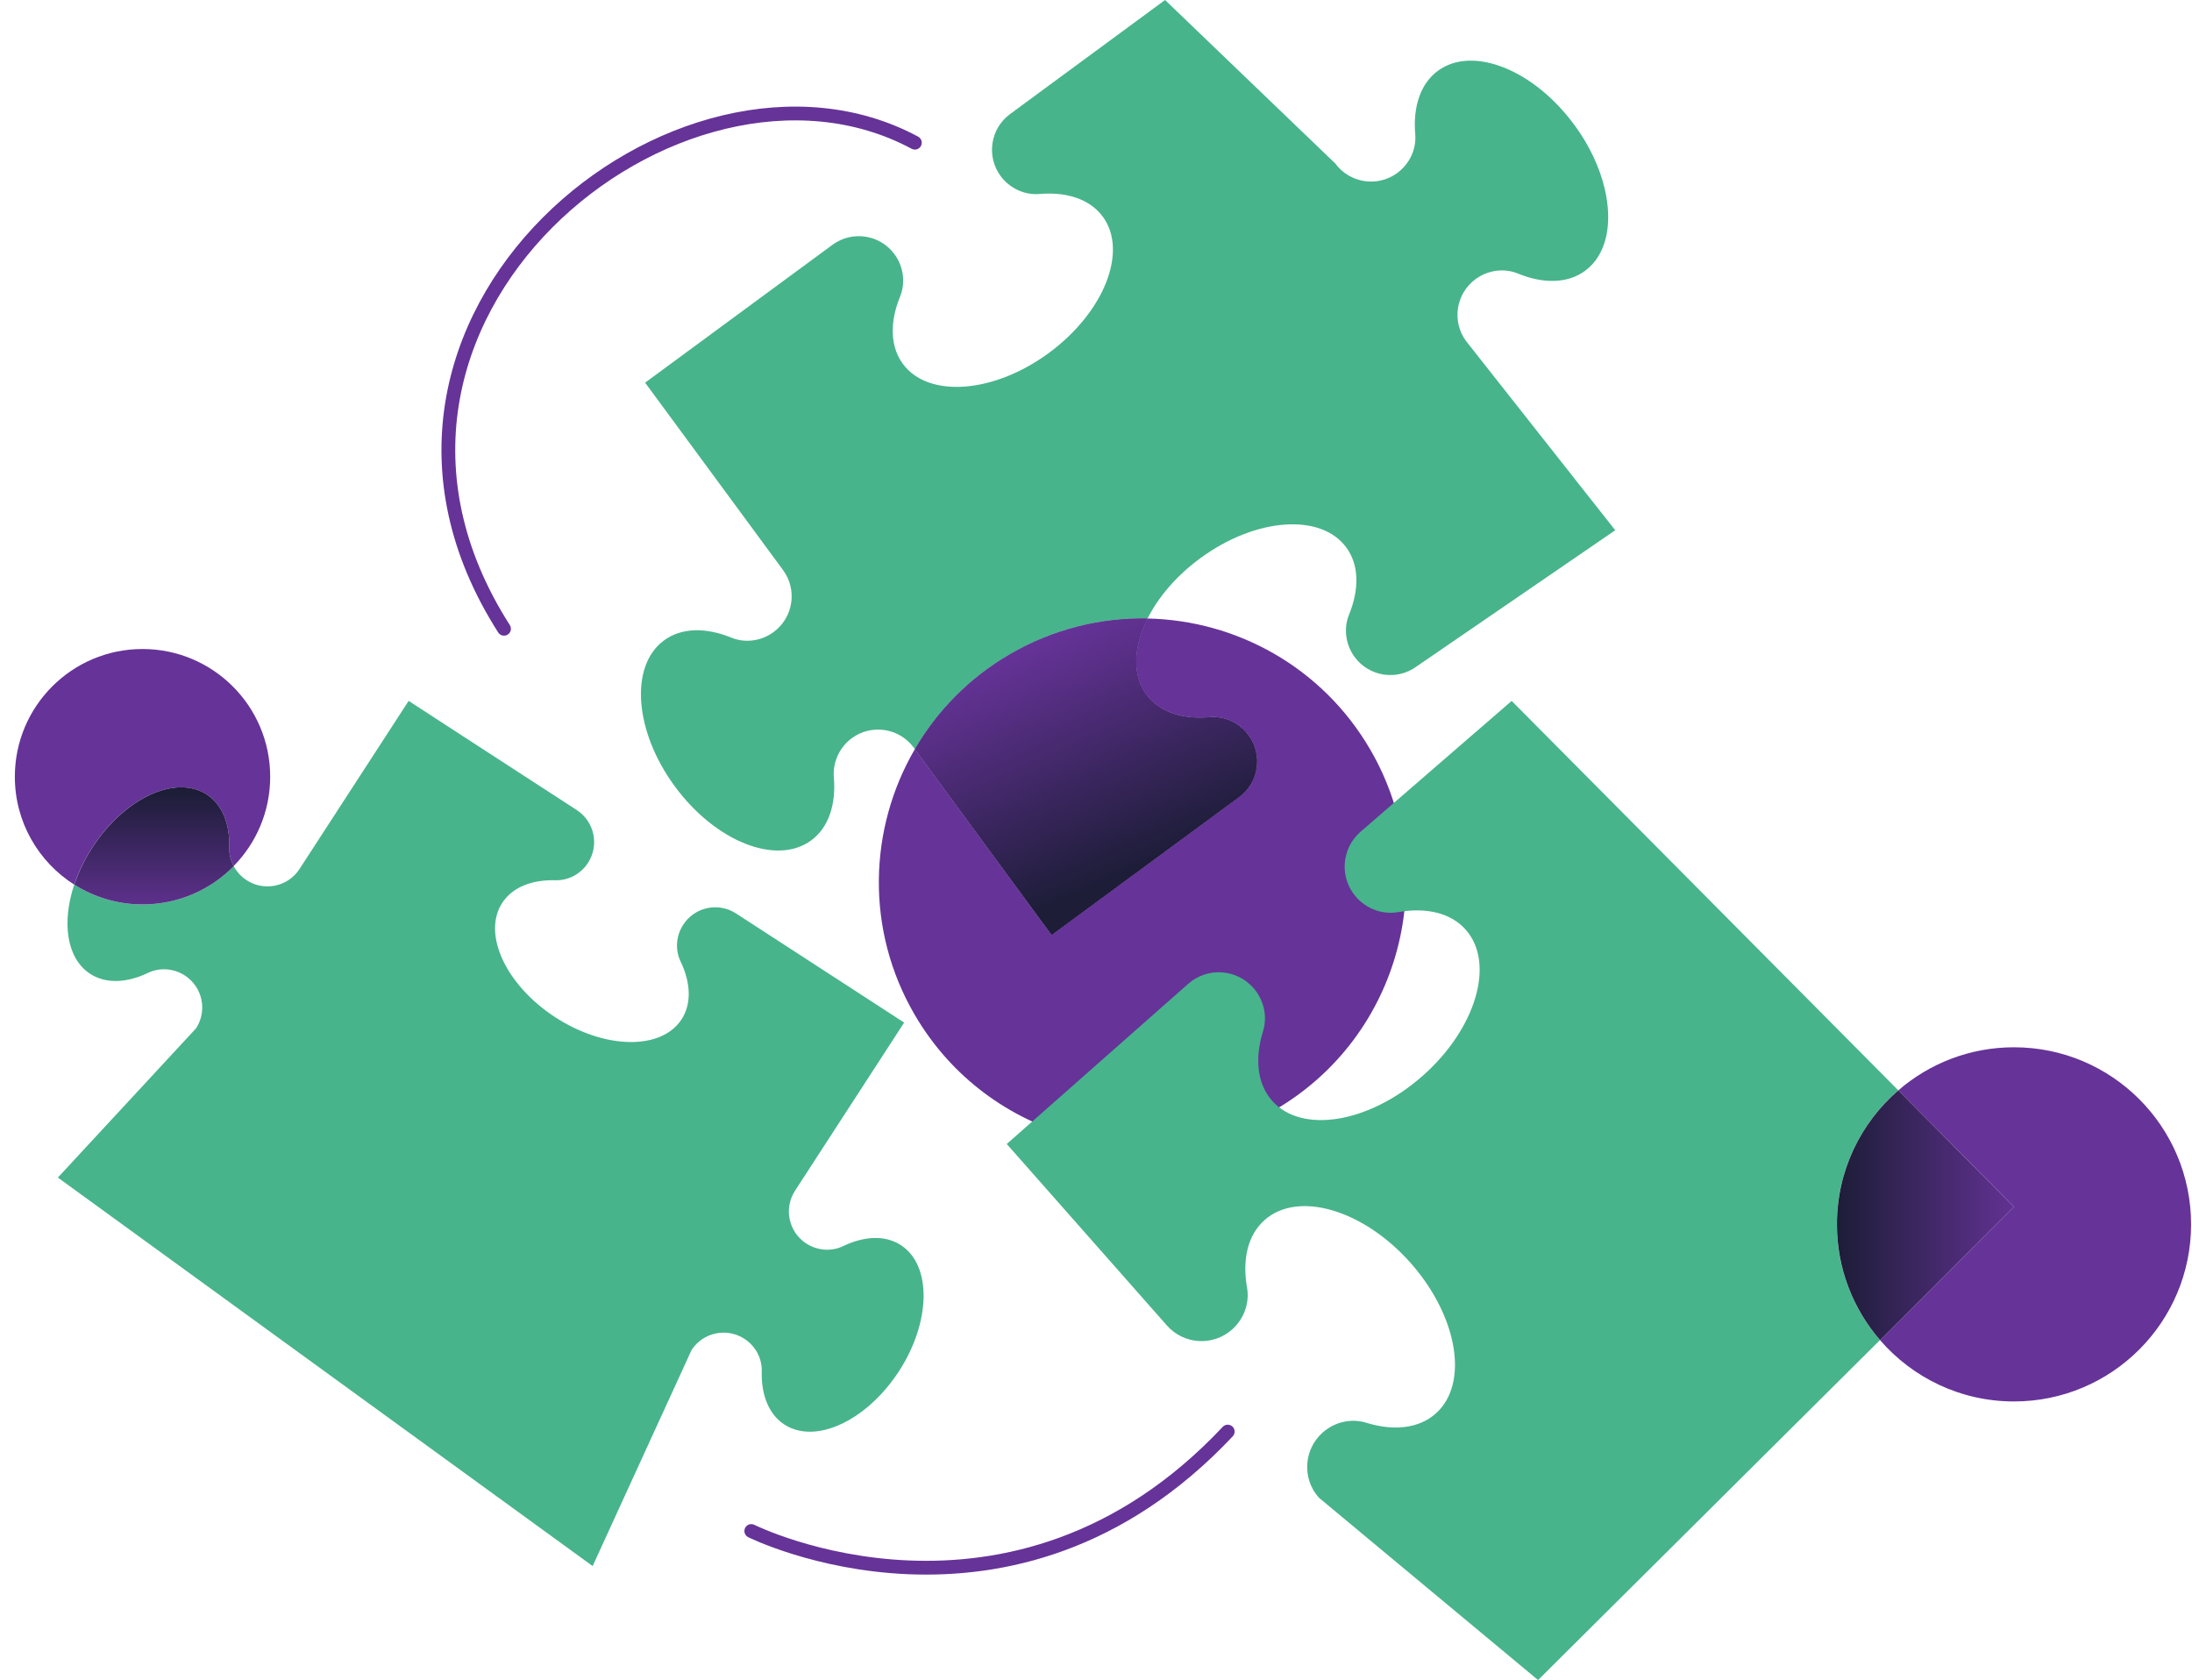
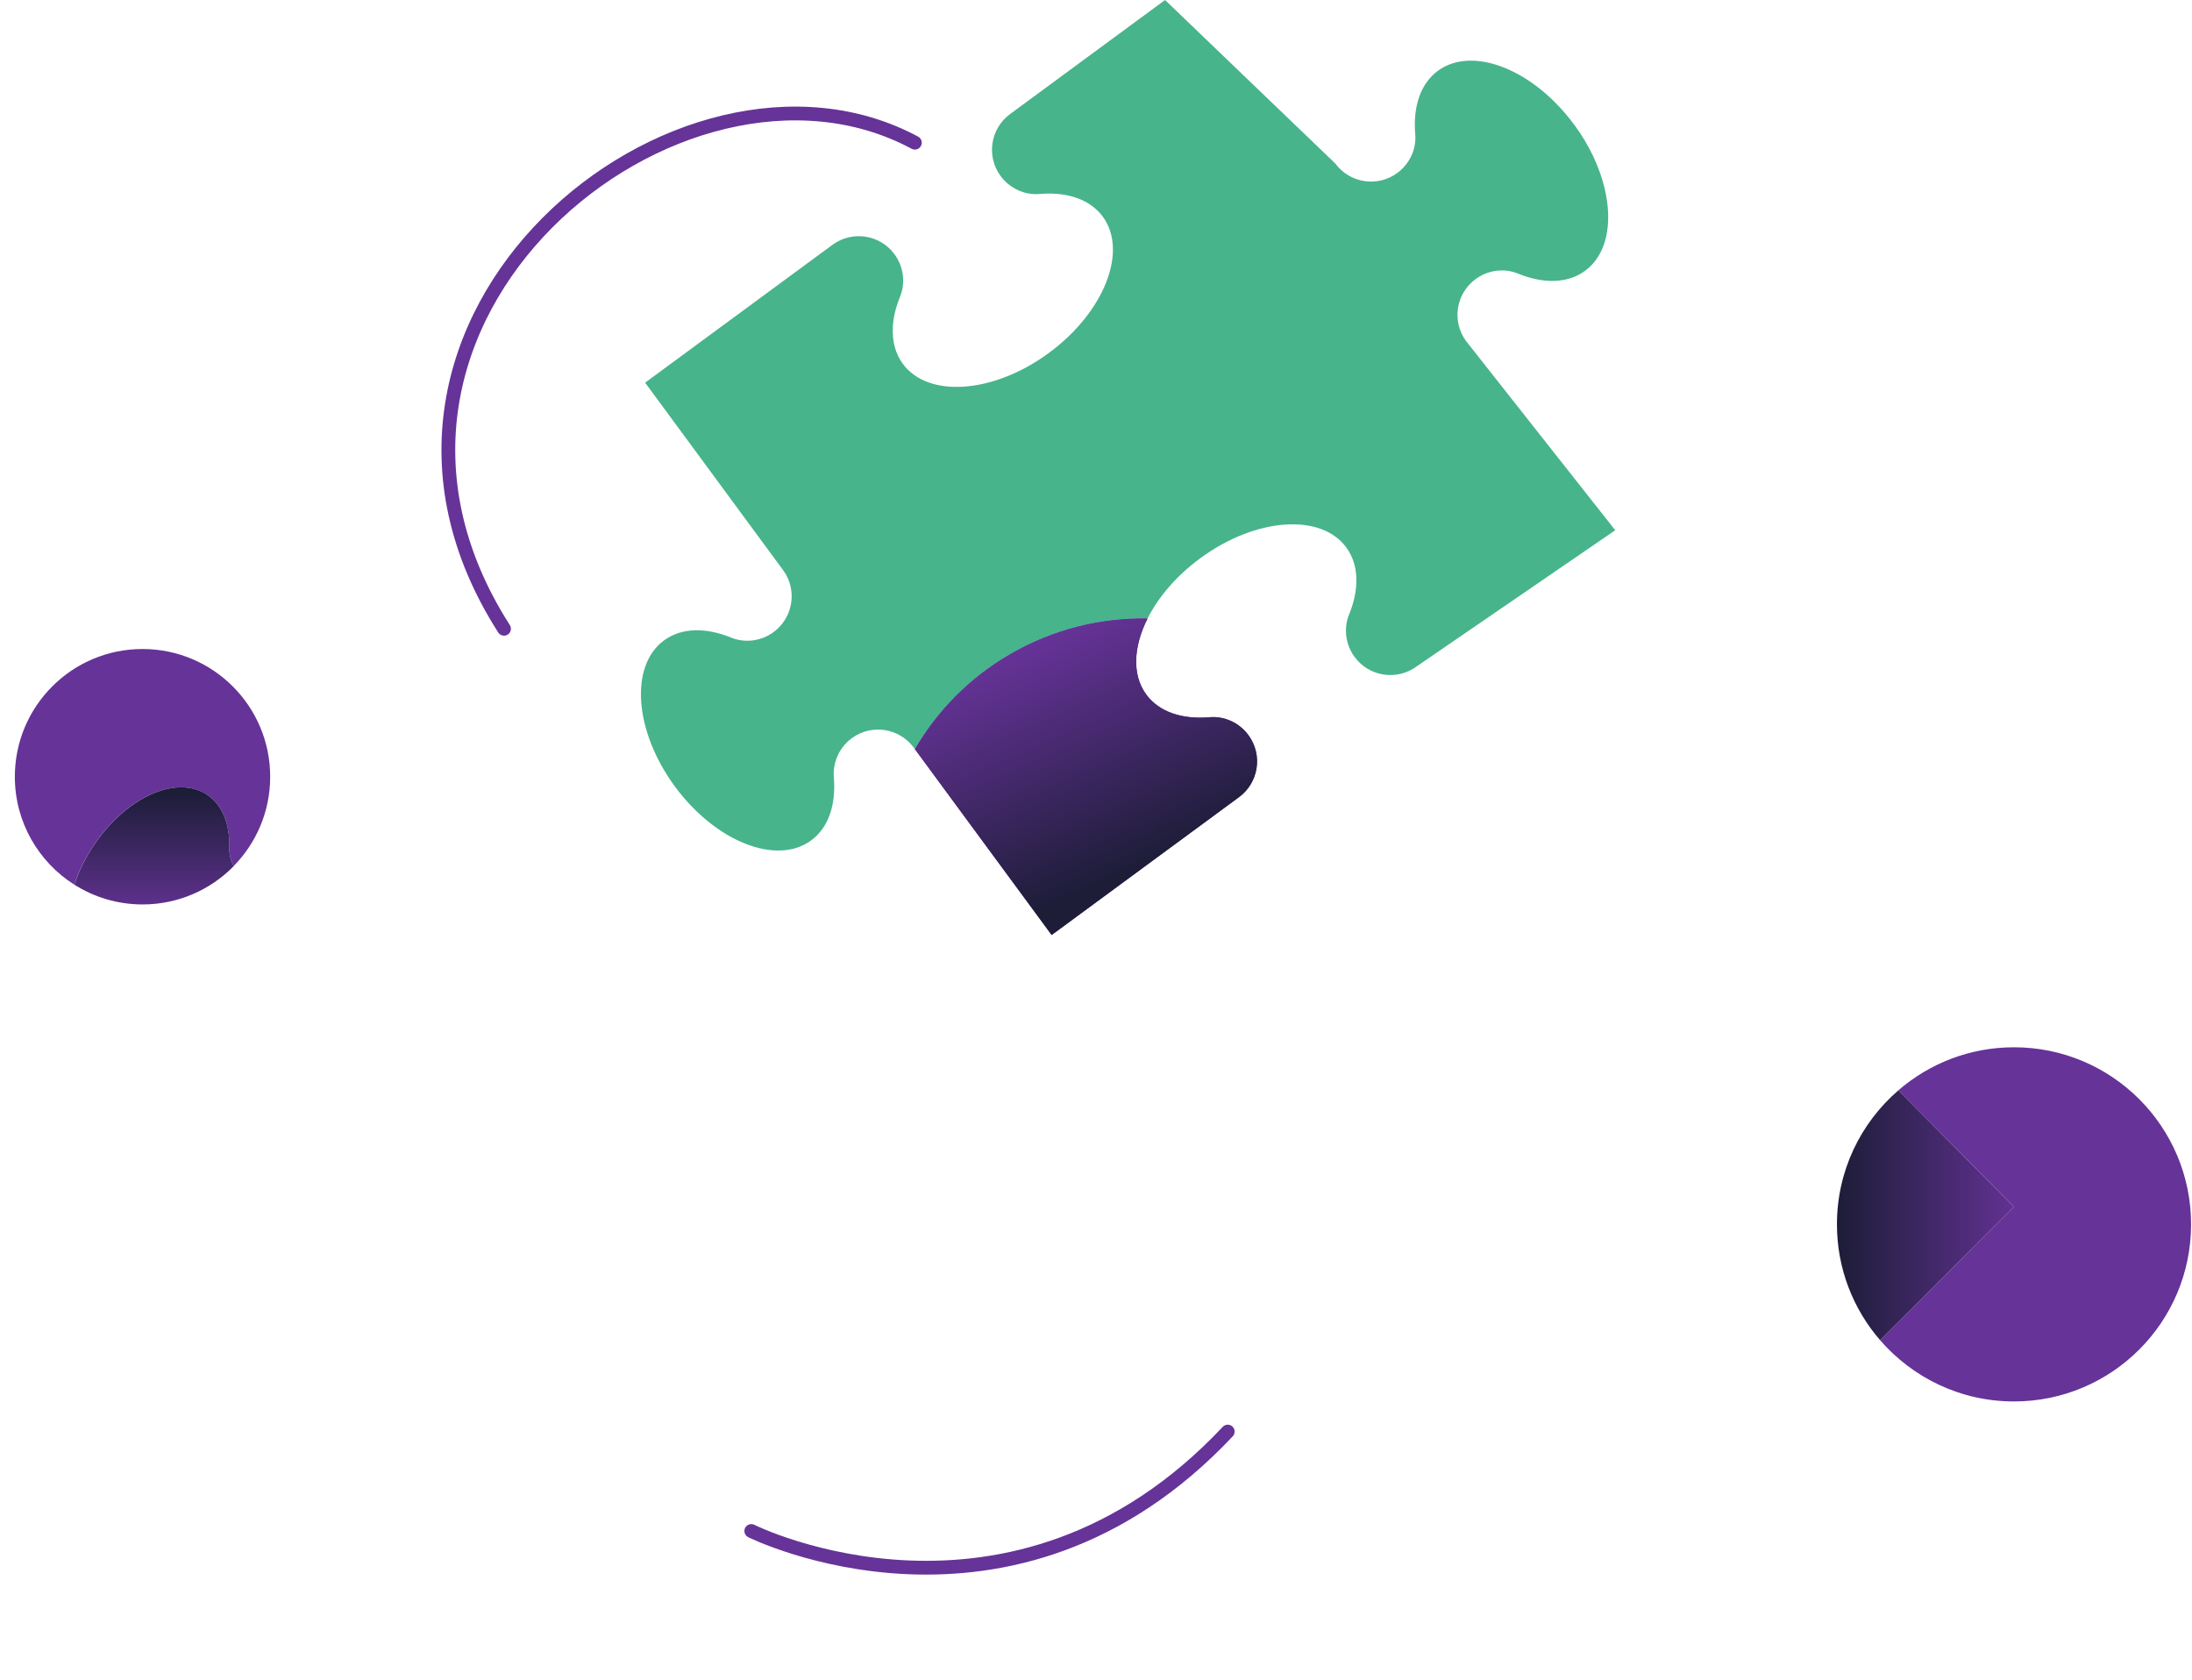
<svg xmlns="http://www.w3.org/2000/svg" width="137" height="105" viewBox="0 0 137 105" fill="none">
  <g clip-path="url(#clip0_4601_1241)">
-     <path d="M71.64 43.408C72.449 44.507 73.903 44.968 75.592 44.824C76.541 44.742 77.461 45.176 78.025 45.944C78.931 47.177 78.668 48.911 77.436 49.816L65.725 58.434L57.178 46.82C54.289 51.778 54.072 58.105 57.167 63.418C61.747 71.278 71.832 73.939 79.692 69.36C87.552 64.78 90.213 54.695 85.634 46.835C82.633 41.685 77.27 38.768 71.718 38.656C70.832 40.416 70.735 42.178 71.64 43.408Z" fill="#663398" />
    <path d="M98.384 7.791C95.844 4.341 92.032 2.833 89.868 4.425C88.769 5.234 88.308 6.688 88.452 8.377C88.504 8.968 88.353 9.549 88.046 10.039C87.861 10.334 87.62 10.597 87.332 10.81C86.099 11.715 84.365 11.453 83.457 10.22L83.361 10.128L76.729 3.758L72.816 0L63.129 7.129C61.896 8.037 61.632 9.771 62.539 11.003C62.677 11.19 62.836 11.356 63.011 11.5C63.194 11.337 63.379 11.175 63.563 11.014C63.376 11.175 63.191 11.337 63.011 11.5C63.555 11.95 64.254 12.186 64.972 12.124C66.483 11.993 67.806 12.35 68.647 13.214C68.746 13.316 68.838 13.423 68.924 13.539C70.516 15.703 69.01 19.515 65.558 22.056C62.107 24.596 58.018 24.902 56.426 22.738C55.959 22.103 55.763 21.326 55.8 20.483C55.806 20.326 55.819 20.167 55.843 20.008C55.912 19.532 56.047 19.04 56.252 18.545C56.611 17.663 56.469 16.656 55.905 15.888C54.998 14.656 53.264 14.393 52.031 15.299L40.32 23.916L45.07 30.37L48.94 35.627C49.848 36.86 49.583 38.594 48.35 39.502C47.585 40.065 46.576 40.209 45.694 39.848C44.126 39.207 42.6 39.215 41.501 40.024C39.337 41.616 39.643 45.706 42.183 49.156C44.724 52.606 48.535 54.114 50.7 52.523C51.799 51.714 52.259 50.26 52.115 48.571C52.081 48.173 52.143 47.781 52.276 47.416C52.461 46.912 52.791 46.465 53.236 46.136C54.468 45.23 56.202 45.493 57.11 46.725L57.181 46.822C58.566 44.445 60.565 42.38 63.112 40.896C65.822 39.317 68.799 38.598 71.721 38.658C72.394 37.322 73.519 35.989 75.01 34.894C78.46 32.353 82.55 32.048 84.141 34.212C84.95 35.311 84.959 36.836 84.318 38.405C83.959 39.286 84.101 40.293 84.664 41.061C85.572 42.294 87.306 42.556 88.538 41.651L100.953 33.139L91.632 21.32C90.724 20.087 90.989 18.354 92.221 17.446C92.989 16.882 93.996 16.738 94.878 17.099C96.446 17.741 97.971 17.732 99.07 16.923C100.419 15.931 100.809 13.97 100.294 11.795C99.985 10.48 99.346 9.091 98.388 7.791H98.384Z" fill="#47B48C" />
    <path d="M57.182 46.822L65.728 58.436L77.439 49.819C78.672 48.911 78.934 47.177 78.028 45.947C77.465 45.179 76.544 44.744 75.596 44.826C73.907 44.972 72.453 44.51 71.644 43.41C70.738 42.18 70.837 40.418 71.721 38.658C68.798 38.6 65.823 39.317 63.112 40.896C60.565 42.38 58.567 44.445 57.182 46.822Z" fill="#663398" />
    <path d="M57.182 46.822L65.728 58.436L77.439 49.819C78.672 48.911 78.934 47.177 78.028 45.947C77.465 45.179 76.544 44.744 75.596 44.826C73.907 44.972 72.453 44.51 71.644 43.41C70.738 42.18 70.837 40.418 71.721 38.658C68.798 38.6 65.823 39.317 63.112 40.896C60.565 42.38 58.567 44.445 57.182 46.822Z" fill="url(#paint0_linear_4601_1241)" />
    <path d="M125.874 65.453C123.11 65.453 120.585 66.469 118.646 68.144L120.957 70.472L125.874 75.426L117.502 83.753C119.53 86.1 122.529 87.588 125.874 87.588C131.986 87.588 136.942 82.634 136.942 76.521C136.942 70.407 131.988 65.453 125.874 65.453Z" fill="#663398" />
-     <path d="M118.643 68.144L101.107 50.481L94.479 43.806L89.428 48.179L85.016 52C83.823 53.054 83.709 54.874 84.763 56.068C85.419 56.81 86.412 57.178 87.387 57.006C89.123 56.7 90.672 57.042 91.612 58.109C93.462 60.204 92.251 64.296 88.908 67.245C85.565 70.194 81.355 70.889 79.505 68.792C78.565 67.727 78.417 66.146 78.937 64.462C79.23 63.515 78.989 62.483 78.333 61.74C77.279 60.546 75.457 60.432 74.265 61.486L62.922 71.498L72.933 82.841C73.987 84.035 75.807 84.149 77.001 83.095C77.743 82.439 78.111 81.445 77.939 80.47C77.634 78.734 77.976 77.186 79.043 76.246C81.138 74.396 85.229 75.607 88.179 78.95C91.128 82.293 91.823 86.502 89.725 88.352C88.66 89.292 87.079 89.441 85.395 88.92C84.448 88.628 83.416 88.868 82.674 89.525C81.48 90.579 81.366 92.401 82.42 93.593L86.438 96.938L96.129 105L117.497 83.753C115.819 81.813 114.803 79.287 114.803 76.521C114.803 73.174 116.292 70.175 118.641 68.144H118.643Z" fill="#47B48C" />
    <path d="M120.957 70.473L118.646 68.145C116.297 70.174 114.809 73.172 114.809 76.522C114.809 79.288 115.826 81.814 117.502 83.754L125.874 75.427L120.957 70.473Z" fill="url(#paint1_linear_4601_1241)" />
    <path d="M12.916 49.651C13.903 50.292 14.372 51.518 14.332 52.976C14.321 53.385 14.42 53.779 14.605 54.127C16.016 52.688 16.887 50.718 16.887 48.543C16.887 44.135 13.314 40.562 8.906 40.562C4.499 40.562 0.928 44.137 0.928 48.545C0.928 51.382 2.41 53.871 4.638 55.287C4.897 54.517 5.269 53.733 5.761 52.976C7.771 49.881 10.974 48.392 12.914 49.653L12.916 49.651Z" fill="#663398" />
-     <path d="M56.308 77.82C55.32 77.179 54.008 77.25 52.694 77.881C51.954 78.236 51.08 78.162 50.392 77.717C49.286 76.999 48.972 75.521 49.691 74.415L56.51 63.909L46.004 57.09C44.898 56.371 43.42 56.685 42.702 57.791C42.254 58.479 42.183 59.353 42.538 60.093C43.168 61.409 43.239 62.721 42.598 63.707C41.338 65.647 37.808 65.591 34.712 63.582C31.617 61.573 30.128 58.37 31.389 56.429C32.03 55.442 33.256 54.973 34.714 55.014C35.534 55.035 36.304 54.616 36.749 53.928C37.468 52.822 37.151 51.344 36.046 50.626L28.635 45.816L27.897 45.336L25.54 43.804L18.72 54.31C18.002 55.416 16.524 55.73 15.418 55.014C15.072 54.79 14.795 54.483 14.605 54.13C13.158 55.608 11.14 56.526 8.907 56.526C7.337 56.526 5.874 56.07 4.639 55.287C3.845 57.664 4.17 59.912 5.637 60.863C6.625 61.504 7.937 61.433 9.251 60.803C9.991 60.448 10.864 60.521 11.553 60.966C12.659 61.685 12.973 63.162 12.254 64.268L3.617 73.596L9.406 77.801L37.04 97.876L43.222 84.375C43.941 83.269 45.418 82.955 46.524 83.671C47.212 84.119 47.634 84.887 47.61 85.707C47.57 87.165 48.041 88.393 49.026 89.032C50.631 90.073 53.1 89.234 55.043 87.161C55.449 86.728 55.832 86.242 56.181 85.707C58.19 82.611 58.246 79.079 56.305 77.82H56.308Z" fill="#47B48C" />
    <path d="M14.607 54.13C14.42 53.781 14.321 53.385 14.334 52.979C14.374 51.52 13.903 50.292 12.918 49.653C10.978 48.392 7.775 49.881 5.765 52.977C5.273 53.734 4.901 54.517 4.643 55.287C5.877 56.07 7.34 56.526 8.91 56.526C11.143 56.526 13.161 55.607 14.609 54.13H14.607Z" fill="url(#paint2_linear_4601_1241)" />
    <path d="M46.955 95.685C46.955 95.685 63.248 103.812 76.734 89.471" stroke="#663398" stroke-width="0.861" stroke-miterlimit="10" stroke-linecap="round" />
    <path d="M57.179 8.918C42.551 1.06 19.145 19.96 31.501 39.297" stroke="#663398" stroke-width="0.861" stroke-miterlimit="10" stroke-linecap="round" />
  </g>
  <defs>
    <linearGradient id="paint0_linear_4601_1241" x1="63.566" y1="37.275" x2="71.431" y2="54.863" gradientUnits="userSpaceOnUse">
      <stop offset="0.16" stop-color="#663398" />
      <stop offset="0.96" stop-color="#1D1D38" />
    </linearGradient>
    <linearGradient id="paint1_linear_4601_1241" x1="126.563" y1="75.949" x2="112.298" y2="75.949" gradientUnits="userSpaceOnUse">
      <stop stop-color="#663398" />
      <stop offset="0.82" stop-color="#1D1D38" />
    </linearGradient>
    <linearGradient id="paint2_linear_4601_1241" x1="9.623" y1="57.558" x2="9.623" y2="47.827" gradientUnits="userSpaceOnUse">
      <stop stop-color="#663398" />
      <stop offset="0.82" stop-color="#1D1D38" />
    </linearGradient>
    <clipPath id="clip0_4601_1241">
      <rect width="136.013" height="105" fill="white" transform="translate(0.928)" />
    </clipPath>
  </defs>
</svg>